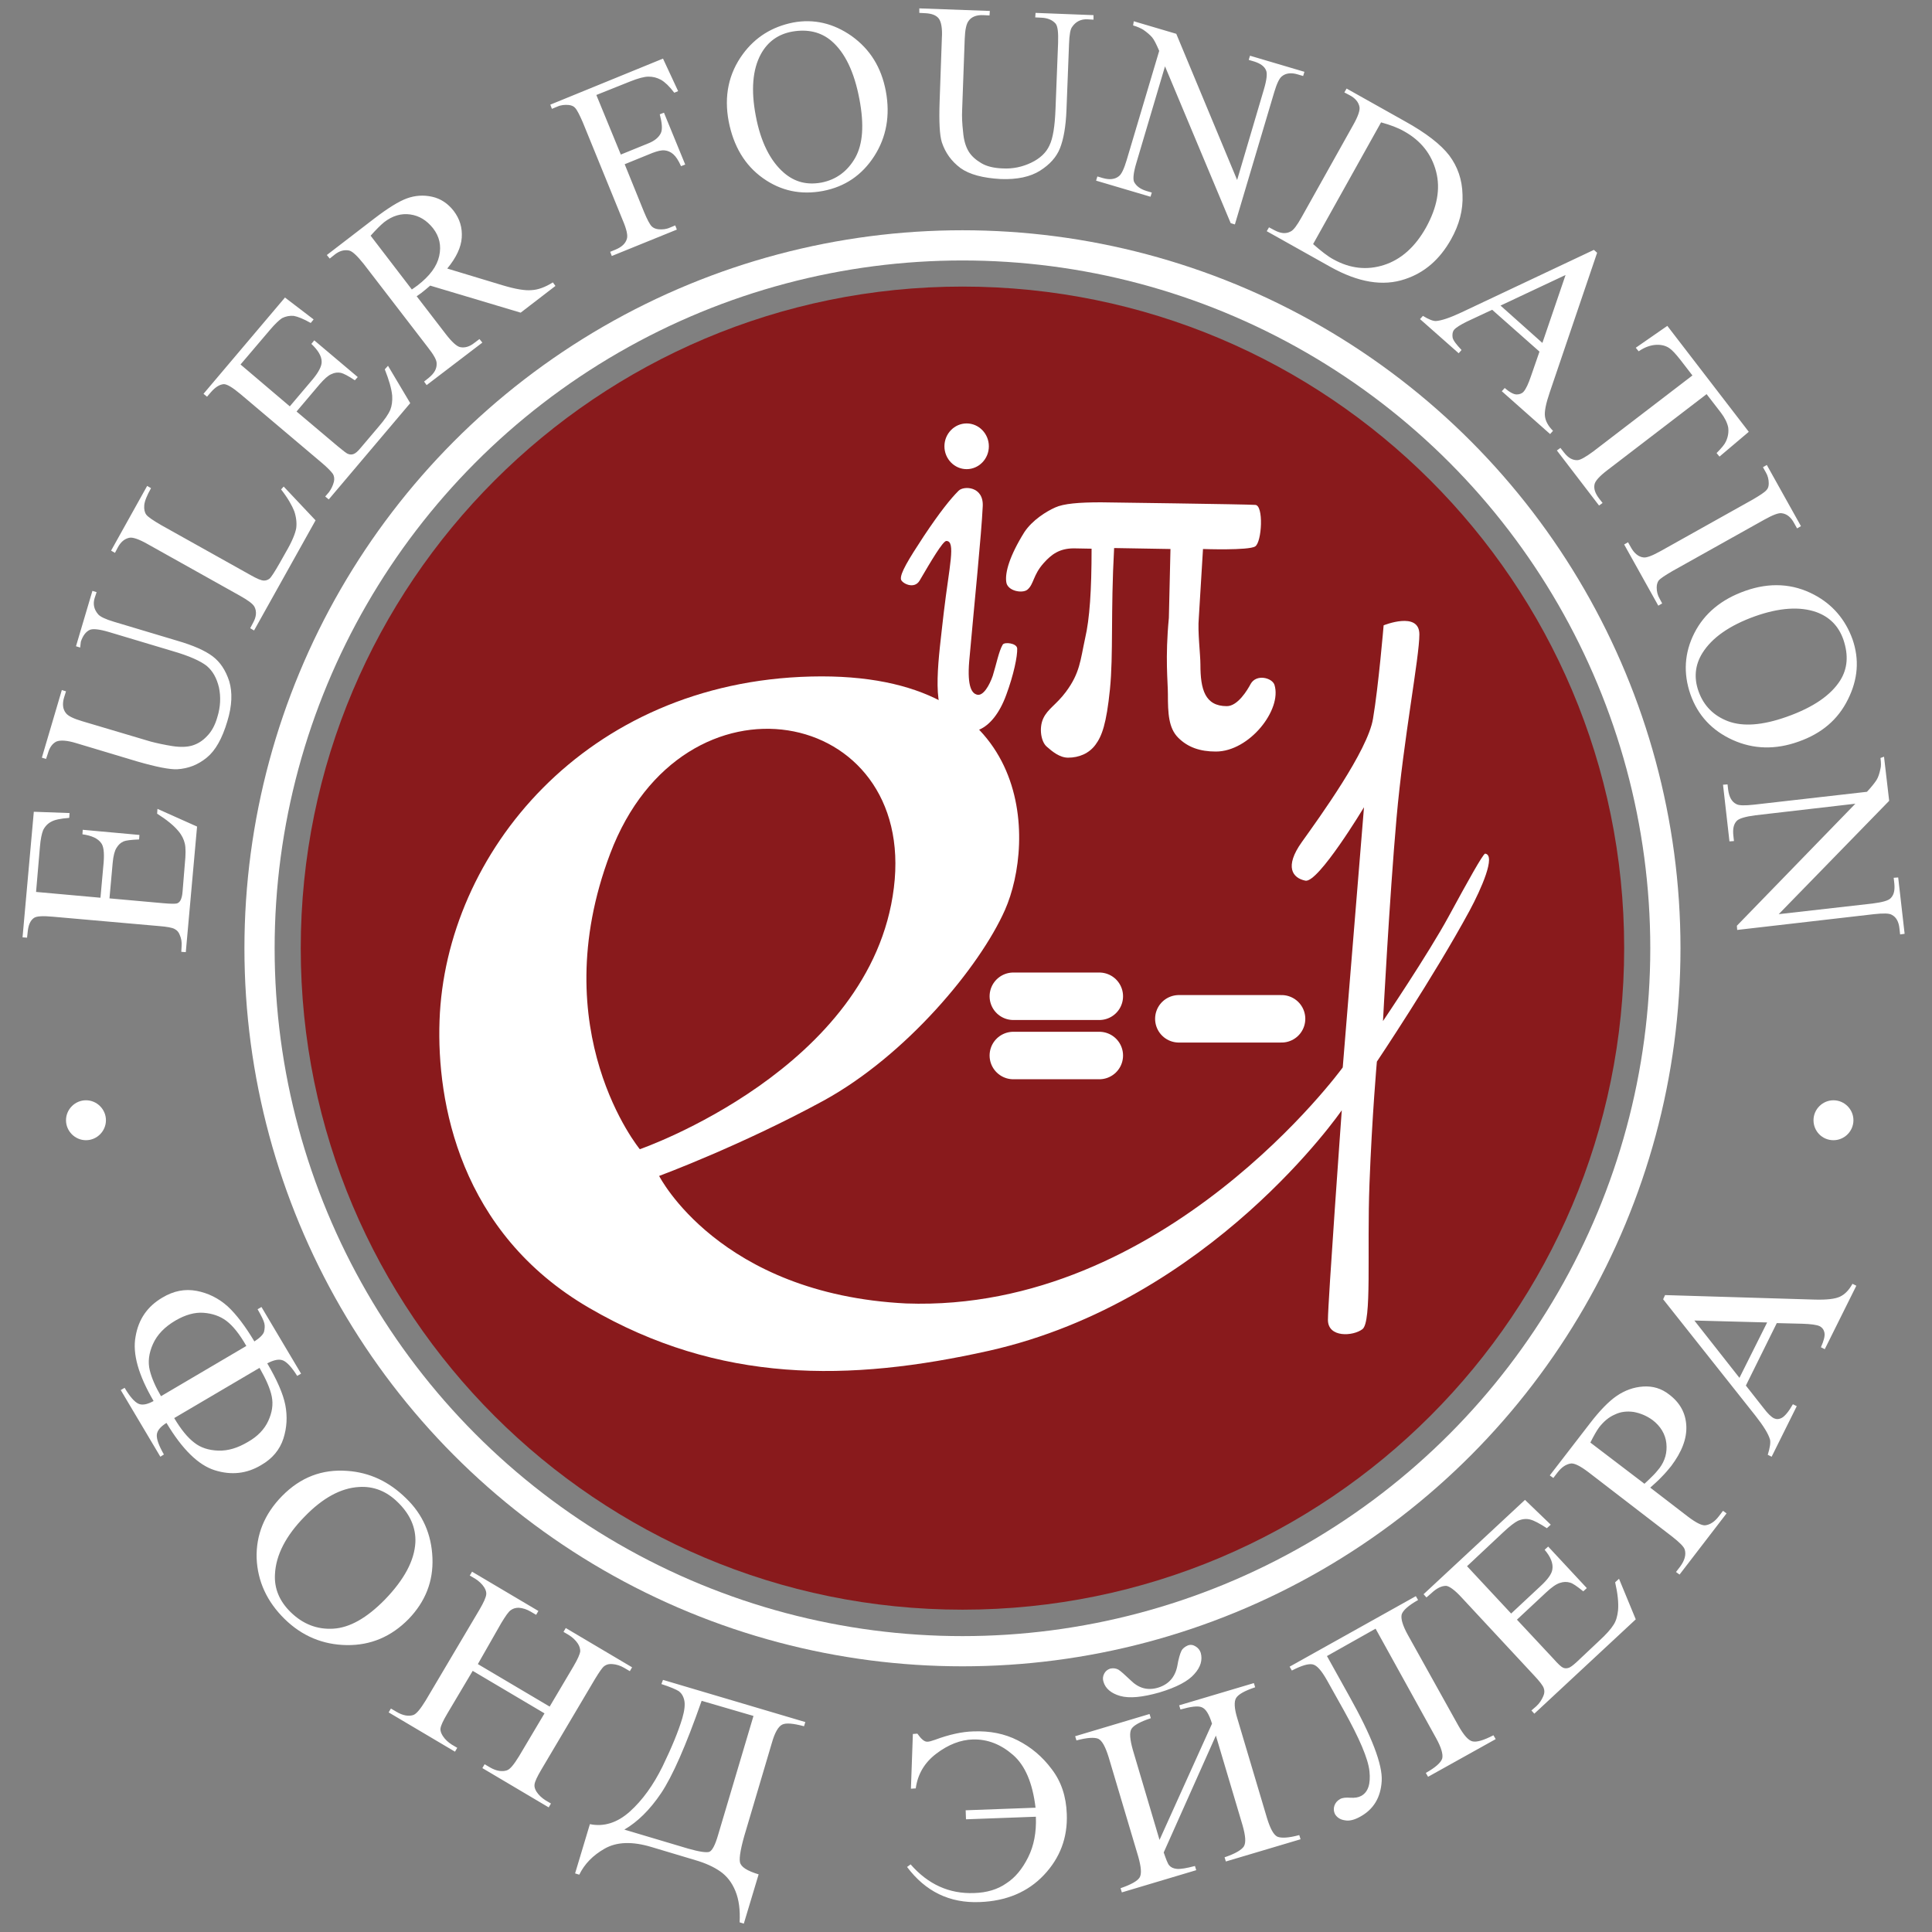
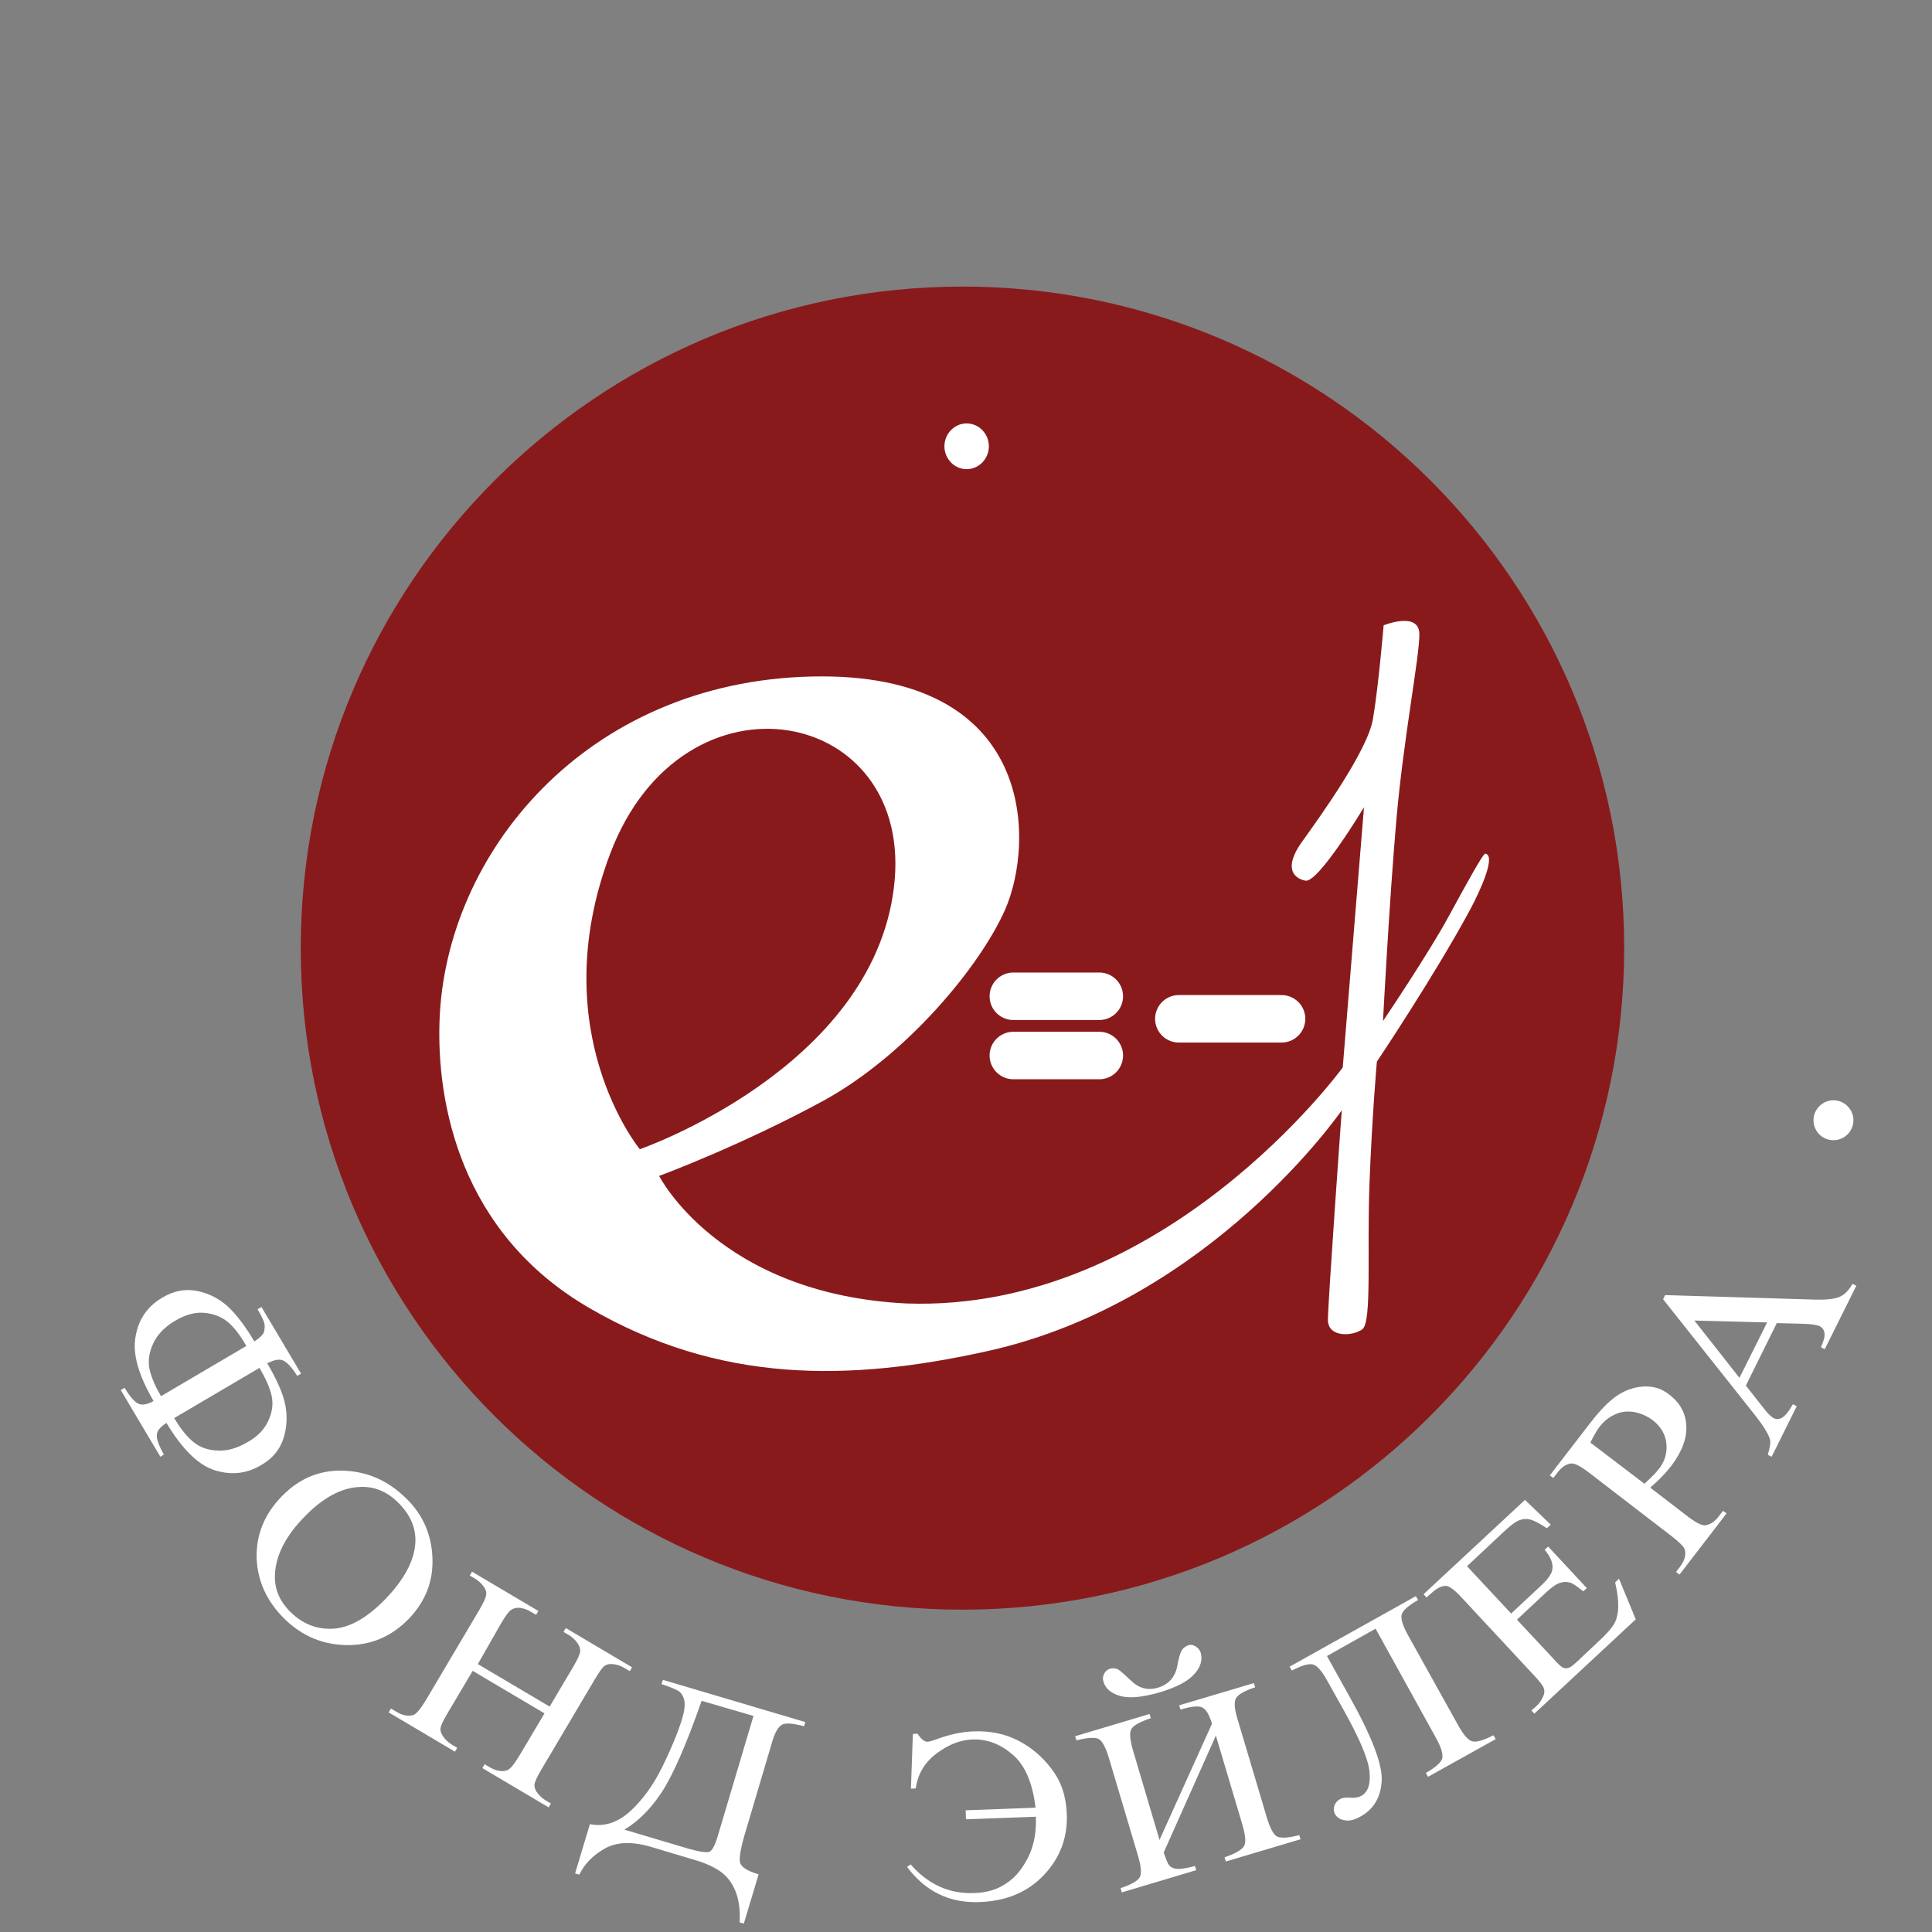
<svg xmlns="http://www.w3.org/2000/svg" x="0px" y="0px" viewBox="0 0 600 600" style="enable-background:new 0 0 600 600;" xml:space="preserve">
  <rect x="0" y="0" width="600" height="600" fill="#808080" stroke="none" />
  <style type="text/css"> .st0{fill:none;stroke:#FFFFFF;stroke-width:9.38;} .st1{fill:#891A1C;} .st2{fill:#FFFFFF;} .st3{fill:none;stroke:#FFFFFF;stroke-width:14.745;stroke-linecap:round;} </style>
  <g id="Слой_2"> </g>
  <g id="Слой_1">
    <g>
-       <circle class="st0" cx="298.9" cy="294.5" r="218.3" />
      <path class="st1" d="M298.9,499.9c113.5,0,205.5-92,205.5-205.5S412.3,89,298.9,89S93.4,181,93.4,294.5S185.4,499.9,298.9,499.9" />
      <path class="st2" d="M198.7,356.9c0,0-30.1-36.5-9.2-91.8c22.7-59.9,95.1-45.7,88.1,10.6C270.7,332,198.7,356.9,198.7,356.9 M461.2,265.1c-0.8,0.4-5,7.9-11.3,19.5c-6.3,11.6-20.4,32.5-20.4,32.5s2-38.1,4.2-63c2.2-24.9,7.1-49.9,7.1-57.1 c0-7.3-11.1-2.8-11.1-2.8s-1.6,19-3.3,29c-1.6,9.9-16.6,30.6-22.1,38.3s-2.9,11.2,1.1,12c4,0.8,18.2-22.8,18.2-22.8l-6.6,80.8 c0,0-55.3,76.2-135.6,73.3c-58.1-2.9-76.7-39.6-76.7-39.6s25.4-9.4,51.1-23.4c25.7-14.1,48.5-41.6,56.3-59.2 c9.3-21,9.9-74.2-60.2-72.5c-70.1,1.7-113.6,55-115.4,106.9c-0.9,25.2,6.2,65.8,46.5,89.2c40.4,23.5,80.7,23,124.1,13.3 c69-15.5,109.6-74.7,109.6-74.7s-4.3,59.5-4.3,65.1c0,5.6,7.8,5.1,10.7,2.9c3-2.2,1.4-24,2.2-45.1c0.8-21.2,2.3-38,2.3-38 s17.7-26.4,28.8-46.9C460,276.1,464.7,265.5,461.2,265.1" />
    </g>
    <line class="st3" x1="314.7" y1="309.4" x2="341.4" y2="309.4" />
    <line class="st3" x1="314.7" y1="327.8" x2="341.4" y2="327.8" />
    <line class="st3" x1="366.1" y1="316.4" x2="398" y2="316.4" />
    <g>
-       <path class="st2" d="M341.9,156c-6.8,0-11.6,0.4-14.2,1.6c-2.7,1.2-7.1,3.9-9.6,7.7c-4.6,7.4-6,12.5-5.6,15.4 c0.3,2.9,5.1,3.7,6.6,2.4c2-1.7,1.7-4.5,5-8.2c2.4-2.7,4.9-4.6,9.4-4.6l5.5,0.1c0,13-0.6,21.8-2,27.8c-1.5,6.9-1.6,10.8-6,16.7 c-3,4-5.6,5.2-7,8.2c-1.4,3-0.7,7.3,1.1,8.8c1.7,1.5,4,3.4,6.6,3.4c3.4,0,6.5-1.3,8.5-4c2-2.7,3.4-6.4,4.5-17.2 c1.1-10.9,0.2-23.8,1.3-43.9l17.5,0.3l-0.5,21.4c-1.2,12.5-0.3,19.8-0.3,23.7c0,5.9,0.2,10.5,3.2,13.5c3,3,6.8,4.3,11.7,4.3 c10.4,0,20.6-13,18.2-20.7c-0.7-2.2-5.6-3.5-7.4-0.3c-1,1.9-4,6.9-7.4,6.9c-6.8,0-8.2-5.2-8.2-12.9c0-3.2-0.9-10.2-0.5-14.5 l1.3-21.4c0,0,14.2,0.5,16.2-0.8c2.1-1.3,2.7-12.9,0-12.9C387.5,156.6,341.9,156,341.9,156" />
      <path class="st2" d="M300.2,145.7c3.8,0,6.9-3.2,6.9-7.1s-3.1-7.1-6.9-7.1c-3.8,0-6.9,3.2-6.9,7.1S296.4,145.7,300.2,145.7" />
-       <path class="st2" d="M279.8,179.9c0.2,1.2,4.1,3.3,5.8,0.4c3.4-5.8,7.2-12.3,8.3-12.3c3,0,0.9,7.8-0.8,22.2 c-1.6,14.4-3.9,28.9,1.2,33.9c6.2,6.2,14,3.2,18.2-8.3c2.3-6.2,3.5-12,3.4-14.4c-0.1-1.7-4-2.1-4.5-1.2c-1.2,2-2,6.2-3.1,9.7 c-1,2.9-3,6.5-5,5.8c-1.3-0.4-3-2.1-2.3-10.4c1.6-17.9,3.8-39.4,4.2-48.1c0.3-6.2-5.9-6.4-7.5-4.8c-2.5,2.5-5.8,6.6-10.8,14.1 C282.1,173.8,279.5,178.1,279.8,179.9" />
-       <path class="st2" d="M26.7,354.1c3.4,0,6.2-2.8,6.2-6.2s-2.8-6.2-6.2-6.2s-6.2,2.8-6.2,6.2S23.3,354.1,26.7,354.1" />
      <path class="st2" d="M569.4,354.1c3.4,0,6.2-2.8,6.2-6.2s-2.8-6.2-6.2-6.2s-6.2,2.8-6.2,6.2S565.9,354.1,569.4,354.1" />
      <path class="st2" d="M540.2,427.9l-14-17.8l22.6,0.6L540.2,427.9z M559.8,411.1c2.6,0.1,4.4,0.3,5.4,0.8c0.7,0.4,1.2,1,1.4,2 c0.2,1-0.2,2.5-1.1,4.5l1.2,0.6l9.8-19.7l-1.2-0.6c-1.1,2-2.4,3.3-3.9,4c-1.5,0.7-4.1,1-7.8,0.9l-46.5-1.4l-0.6,1.3l28.7,36.2 c2.5,3.2,4,5.6,4.5,7.4c0.2,0.9,0,2.4-0.7,4.7l1.2,0.6l7.8-15.7l-1.2-0.6c-1.3,2.3-2.5,3.7-3.4,4.2c-0.9,0.5-1.7,0.5-2.4,0.2 c-0.9-0.4-2-1.5-3.3-3.2l-5.5-7l9.6-19.4L559.8,411.1z M493.9,448c1-2,1.9-3.6,2.7-4.7c1.4-1.8,3-3.2,4.9-4 c1.8-0.9,3.8-1.1,5.9-0.8c2.1,0.4,4,1.2,5.8,2.5c2.5,1.9,4,4.4,4.3,7.2c0.3,2.9-0.4,5.4-2.1,7.7c-0.5,0.6-1.1,1.4-1.9,2.2 c-0.8,0.8-1.7,1.7-2.8,2.7L493.9,448z M516.1,458.6c1.1-1.1,2-2.2,2.9-3.3c3.3-4.4,4.9-8.5,4.7-12.5c-0.2-4-2-7.2-5.3-9.7 c-2.4-1.9-5.1-2.7-8.1-2.5c-3,0.2-5.7,1.2-8.2,2.9c-2.5,1.7-5.3,4.6-8.3,8.5l-12.5,16.2l1.1,0.8l1.3-1.7c1.3-1.7,2.7-2.6,4.2-2.8 c1.1-0.1,2.9,0.8,5.4,2.7l26,20c2.3,1.8,3.6,3.1,3.9,4c0.5,1.6,0,3.4-1.4,5.3l-1.3,1.7l1.1,0.8l14.6-19l-1.1-0.8l-1.3,1.7 c-1.3,1.7-2.7,2.6-4.2,2.8c-1.1,0.1-2.9-0.8-5.4-2.7l-11.7-9C513.7,460.9,515,459.8,516.1,458.6 M466.8,475.9 c2-1.9,3.6-3.1,4.6-3.6c1.4-0.6,2.6-0.7,3.8-0.4c1.2,0.3,2.9,1.2,5.2,2.7l1.2-1.1l-8-7.7l-31.5,29.3l0.9,1l1.5-1.3 c1.7-1.6,3.2-2.3,4.6-2.3c1,0.1,2.7,1.3,4.8,3.6l22.5,24.2c1.7,1.8,2.7,3.1,3,3.9c0.3,0.8,0.3,1.6-0.1,2.5 c-0.5,1.2-1.2,2.3-2.2,3.2l-1.5,1.3l0.9,1l31.5-29.3l-5.2-12.6l-1.2,1.1c0.8,3.5,1.1,6.4,0.9,8.7c-0.2,1.8-0.6,3.3-1.4,4.5 c-0.8,1.3-2.3,3-4.6,5.1l-6.9,6.5c-1.1,1-2,1.7-2.6,1.8c-0.6,0.2-1.2,0.1-1.6-0.1c-0.5-0.2-1.5-1.1-3-2.8L471.1,503l9-8.4 c1.7-1.6,3.1-2.6,4.3-3c1.2-0.4,2.2-0.4,3.2-0.1c0.8,0.2,2.1,1.1,4.1,2.7l1.1-1l-12-12.9l-1.1,1c1.9,2.2,2.7,4.3,2.4,6.1 c-0.2,1.4-1.4,3.1-3.8,5.3l-9,8.4l-13.7-14.7L466.8,475.9z M446,539.8c1.6,2.9,2.2,5,1.9,6.3c-0.4,1.3-2.1,2.8-5.1,4.5l0.7,1.2 l21-11.7l-0.7-1.2c-3.1,1.6-5.2,2.2-6.5,1.9c-1.3-0.3-2.7-1.9-4.4-4.9l-15.7-28.2c-1.6-2.9-2.2-5-1.9-6.3c0.4-1.3,2.1-2.8,5.1-4.5 l-0.7-1.2l-39.2,21.9l0.7,1.2c3.1-1.6,5.2-2.2,6.5-1.9c1.3,0.3,2.7,1.9,4.4,4.9l5.2,9.3c4.9,8.8,7.6,15.1,8,19 c0.4,3.9-0.4,6.4-2.5,7.6c-0.9,0.5-2,0.7-3.5,0.6c-1.3-0.1-2.4,0-3.1,0.4c-0.9,0.5-1.5,1.2-1.8,2.1c-0.3,0.9-0.2,1.8,0.2,2.6 c0.6,1,1.6,1.7,3,1.9c1.4,0.3,3-0.1,4.8-1.1c4.2-2.3,6.4-6,6.7-11.1c0.3-5.1-3.1-13.9-10.1-26.4l-6.9-12.4l15.1-8.5L446,539.8z M360.1,571.4l-8.3-28c-0.9-3.2-1.1-5.4-0.4-6.5c0.7-1.1,2.7-2.2,6-3.3l-0.4-1.3l-23.1,6.9l0.4,1.3c3.4-0.9,5.6-1,6.8-0.5 c1.2,0.6,2.2,2.5,3.2,5.7l9.2,30.9c0.9,3.2,1.1,5.4,0.4,6.5c-0.7,1.1-2.7,2.2-5.9,3.3l0.4,1.3l23.1-6.9l-0.4-1.3 c-2.6,0.7-4.5,1-5.6,0.9c-1.1-0.1-1.9-0.5-2.4-1.1c-0.5-0.6-1-2-1.7-4l16.2-36.3l8.3,27.9c0.9,3.2,1.1,5.3,0.4,6.5 c-0.7,1.1-2.7,2.3-6,3.4l0.4,1.3l23.2-6.9l-0.4-1.3c-3.3,0.9-5.6,1-6.8,0.5c-1.2-0.6-2.2-2.5-3.2-5.7l-9.2-30.9 c-1-3.2-1.1-5.4-0.4-6.5c0.7-1.1,2.6-2.2,5.9-3.3l-0.4-1.3l-23.2,6.9l0.4,1.3c3.2-0.9,5.4-1.2,6.6-0.7c1.3,0.5,2.3,2.2,3.2,5.1 L360.1,571.4z M366.9,512.7c-0.4,0.8-0.9,2.4-1.3,4.8c-0.7,3.4-2.7,5.6-5.9,6.6c-3.3,1-6.1,0.2-8.6-2.3c-1.8-1.7-3-2.8-3.8-3.3 c-0.8-0.4-1.6-0.5-2.5-0.3c-0.9,0.3-1.5,0.8-1.9,1.6c-0.4,0.8-0.5,1.6-0.2,2.5c0.6,2.1,2.4,3.6,5.2,4.4c2.9,0.8,6.9,0.4,12.2-1.1 c5.3-1.6,8.9-3.5,10.8-5.7c2-2.2,2.6-4.4,2-6.6c-0.3-0.9-0.8-1.5-1.6-2c-0.8-0.5-1.6-0.6-2.4-0.3 C368,511.4,367.3,511.9,366.9,512.7 M283.5,538.5l1.4-0.1c1.2,1.7,2.2,2.6,3.2,2.5c0.4,0,1.2-0.2,2.3-0.6 c4.3-1.6,8.3-2.5,11.9-2.6c5.1-0.2,9.7,0.7,13.8,2.8c4.1,2.1,7.6,5,10.5,8.9c3,3.9,4.5,8.5,4.7,13.9c0.3,7.4-2.1,13.7-7.1,19 s-11.7,8.1-19.9,8.4c-9.4,0.4-16.9-3.3-22.6-10.9l1.1-0.8c5.4,6.2,12,9.2,19.7,8.9c3.9-0.1,7.3-1.1,10-3c2.8-1.8,5-4.5,6.8-8.1 c1.8-3.6,2.6-7.8,2.4-12.6l-21.7,0.8l-0.1-2.8l21.7-0.8c-0.9-7.6-3.2-13.1-7-16.4c-3.8-3.3-7.9-4.9-12.4-4.8 c-3.9,0.1-7.7,1.6-11.4,4.4c-3.7,2.8-5.8,6.4-6.4,10.8l-1.5,0.1L283.5,538.5z M234,532.9l-11,37c-0.9,3.1-1.8,4.8-2.7,5.2 c-0.9,0.3-3.1,0-6.6-1l-19.8-5.9c4.1-2.4,7.9-6.1,11.4-11.3c3.5-5.2,7.7-14.7,12.6-28.7L234,532.9z M205.4,523 c2.8,0.9,4.6,1.7,5.4,2.2c0.8,0.6,1.4,1.5,1.7,2.8c0.3,1.3,0.1,3.2-0.6,5.6c-1.2,4-3.2,8.9-6.1,14.9c-2.9,5.9-6.3,10.6-10.2,14.1 c-3.9,3.5-8.1,4.8-12.4,3.9l-4.6,15.3l1.3,0.4c1.6-3.3,4.2-6,7.9-8.1c3.7-2.1,8.5-2.3,14.5-0.5l13.7,4.1c3.1,0.9,5.7,2.1,7.7,3.5 c2,1.4,3.6,3.4,4.7,6.1c1.1,2.7,1.5,5.9,1.3,9.7l1.3,0.4l4.6-15.3c-3.6-1.1-5.5-2.3-5.8-3.8c-0.3-1.4,0.3-4.8,1.9-10l8-27 c0.9-3.2,2-5.1,3.2-5.7c1.2-0.6,3.4-0.4,6.8,0.5l0.4-1.3l-44.2-13.1L205.4,523z M155.7,504c1.3-2.1,2.2-3.5,3-4 c0.7-0.5,1.5-0.7,2.4-0.7c1.3,0.1,2.5,0.5,3.7,1.2l1.7,1l0.7-1.2l-20.6-12.2l-0.7,1.2l1.7,1c1.1,0.7,2.1,1.6,2.8,2.7 c0.5,0.8,0.7,1.6,0.6,2.2c-0.1,0.9-0.8,2.5-2.1,4.7l-16.7,28.2c-1.6,2.6-2.8,4.1-3.8,4.5c-1.5,0.5-3.3,0.2-5.3-1l-1.7-1l-0.7,1.2 l20.6,12.2l0.7-1.2l-1.7-1c-1.1-0.7-2.1-1.6-2.8-2.7c-0.5-0.8-0.8-1.6-0.7-2.3c0.1-0.9,0.8-2.4,2.1-4.6l7.9-13.3l22.3,13.2 l-7.9,13.3c-1.6,2.6-2.8,4.1-3.8,4.4c-1.5,0.5-3.3,0.2-5.2-0.9l-1.7-1l-0.7,1.2l20.6,12.2l0.7-1.2l-1.7-1 c-1.1-0.7-2.1-1.6-2.8-2.7c-0.5-0.8-0.7-1.6-0.6-2.2c0.1-0.9,0.8-2.4,2.1-4.6l16.7-28.2c1.3-2.1,2.2-3.5,2.9-4 c0.7-0.5,1.5-0.7,2.5-0.6c1.3,0.1,2.5,0.5,3.7,1.2l1.7,1l0.7-1.2l-20.6-12.2l-0.7,1.2l1.7,1c1.1,0.7,2.1,1.6,2.8,2.7 c0.5,0.8,0.7,1.6,0.7,2.3c-0.1,0.9-0.8,2.5-2.1,4.7l-7.4,12.5l-22.3-13.2L155.7,504z M129,479c-0.3,5.7-3.5,11.6-9.5,17.8 c-5.6,5.7-10.9,8.7-16,9c-5,0.3-9.4-1.4-13.2-5.1c-3.5-3.4-5.2-7.4-4.9-11.9c0.3-5.9,3.4-11.9,9.2-17.8c5.6-5.8,11.3-8.9,16.9-9.2 c4.5-0.3,8.6,1.3,12.1,4.8C127.4,470.3,129.2,474.5,129,479 M107.9,456.8c-7.9-0.6-14.6,2-20.3,7.8c-5.5,5.6-8.1,12.1-7.9,19.3 c0.3,7.2,3.2,13.5,8.7,18.9c5.4,5.3,11.9,8,19.3,8.1c7.4,0.1,13.8-2.6,19.2-8.1c5.2-5.4,7.7-11.7,7.4-19c-0.3-7.3-3-13.5-8.2-18.5 C120.8,460.1,114.8,457.3,107.9,456.8 M46.5,425.5c-0.6-2.5-0.3-5.2,1-8.1c1.3-2.9,3.6-5.3,7-7.3c3.1-1.8,6-2.6,8.7-2.4 c2.7,0.2,5.1,1,7.1,2.5c2,1.5,4.1,4.1,6.2,7.8L50,433.6C48.3,430.7,47.1,428,46.5,425.5 M80.6,424.8c2,3.5,3.3,6.4,3.8,8.9 c0.5,2.5,0.1,5-1.1,7.6c-1.2,2.6-3.3,4.8-6.3,6.5c-3.2,1.9-6.2,2.8-9.2,2.7c-3-0.1-5.5-0.9-7.5-2.5c-2.1-1.6-4.1-4.1-6.2-7.6 L80.6,424.8z M50.9,451.7c-1.6-2.8-2.3-4.8-2.2-6.1c0.1-1.3,1.1-2.5,3-3.7c4.9,8.2,9.9,13.1,15,14.7s9.9,1.1,14.4-1.6 c3.5-2,5.8-4.8,6.9-8.2c1.1-3.4,1.3-6.9,0.6-10.5c-0.7-3.5-2.6-7.8-5.6-12.9c2.1-1.1,3.7-1.4,4.9-0.9c1.2,0.5,2.7,2.1,4.4,4.8 l1.2-0.7l-12.3-20.7l-1.2,0.7c1.2,2.1,1.9,3.5,2.1,4.4c0.2,0.8,0.1,1.7-0.1,2.6c-0.3,0.9-1.3,1.9-3,3c-2.8-4.7-5.6-8.4-8.3-10.9 c-2.8-2.5-6-4.1-9.6-4.8c-3.7-0.7-7.2,0-10.7,2.1c-4.6,2.7-7.4,6.7-8.3,12.1c-1,5.3,0.9,12,5.6,20c-2,1.1-3.6,1.4-4.8,0.8 c-1.2-0.6-2.6-2.2-4.2-4.9l-1.2,0.7l12.3,20.7L50.9,451.7z" />
-       <path class="st2" d="M584,235.4c0.2,1.5,0.2,2.6,0,3.3c-0.3,1.5-0.7,2.7-1.2,3.5c-0.5,0.8-1.5,2.1-3,3.7l-35.1,4 c-2.8,0.3-4.7,0.3-5.5-0.2c-1.4-0.7-2.2-2.2-2.5-4.4l-0.2-1.7l-1.4,0.1l2,17.6l1.4-0.1l-0.2-1.8c-0.2-2,0.1-3.5,1.1-4.5 c0.7-0.7,2.6-1.3,5.7-1.7l31.1-3.6l-36.8,37.9l0.1,1.3l42.5-4.9c2.8-0.3,4.7-0.3,5.5,0.2c1.4,0.7,2.2,2.2,2.4,4.3l0.2,1.8l1.4-0.2 l-2-17.5l-1.4,0.1l0.2,1.8c0.2,2-0.1,3.5-1.1,4.5c-0.7,0.8-2.6,1.3-5.7,1.7l-29.1,3.3l34.3-35.2l-1.6-13.7L584,235.4z M571.5,211.3c-2.9,4.6-8.4,8.4-16.6,11.3c-7.6,2.7-13.6,3.1-18.2,1.4c-4.5-1.7-7.6-4.8-9.2-9.3c-1.5-4.2-1.1-8.2,1.2-11.9 c3-4.8,8.5-8.6,16.3-11.4c7.6-2.7,14-3.1,19.1-1.3c4.1,1.5,6.9,4.3,8.4,8.6C574.1,203.5,573.8,207.6,571.5,211.3 M563.4,184.7 c-6.6-3.5-13.8-3.9-21.4-1.2c-7.4,2.6-12.7,7-15.8,13.1c-3.1,6.1-3.5,12.5-1.2,19.1c2.3,6.5,6.7,11.2,13.1,14.1 c6.4,2.9,13.3,3.1,20.5,0.5c7.1-2.5,12.2-6.8,15.3-13.1c3.1-6.2,3.6-12.4,1.4-18.7C573.1,192.4,569.1,187.7,563.4,184.7 M515.4,185.9c-0.6-1-0.9-2.2-0.9-3.4c0-0.9,0.2-1.6,0.6-2.2c0.6-0.7,2-1.6,4.2-2.9l28.6-16c2.7-1.5,4.5-2.2,5.5-2 c1.5,0.2,2.8,1.2,3.8,3.1l0.9,1.6l1.2-0.7l-10.6-19l-1.2,0.7l0.9,1.6c0.6,1,0.9,2.2,0.9,3.4c0,0.9-0.2,1.6-0.7,2.1 c-0.6,0.7-2,1.6-4.2,2.9l-28.6,16c-2.7,1.5-4.5,2.2-5.5,2c-1.5-0.2-2.8-1.3-3.8-3.1l-0.9-1.6l-1.2,0.7l10.6,19l1.2-0.7 L515.4,185.9z M517.8,101.2L508,108l0.9,1.1c1.9-1.3,3.7-1.9,5.3-2c1.6-0.1,3,0.2,4.2,1c0.9,0.6,2,1.8,3.5,3.7l3.7,4.8l-30.8,23.6 c-2.3,1.7-3.9,2.6-4.8,2.7c-1.6,0.1-3-0.7-4.3-2.4l-1.1-1.4l-1.1,0.8l13.1,17.1l1.1-0.8l-1.1-1.4c-1.2-1.6-1.7-3-1.4-4.4 c0.2-1,1.5-2.5,4-4.4l30.8-23.6l4.4,5.7c1.3,1.7,2,3.2,2.3,4.6c0.2,1.4,0,2.9-0.7,4.4c-0.4,0.9-1.4,2.1-2.9,3.6l0.9,1.1l9.1-7.7 L517.8,101.2z M466,94.9l20.2-9.5l-7.2,21.1L466,94.9z M475.5,116.7c-0.8,2.4-1.6,4.1-2.3,4.9c-0.5,0.6-1.3,0.9-2.2,0.9 c-0.9,0-2.2-0.7-3.7-2l-0.9,1l15,13.3l0.9-1c-1.5-1.5-2.3-3-2.5-4.5c-0.2-1.5,0.3-4,1.5-7.5L496,78.5l-1-0.9L453.9,97 c-3.6,1.7-6.3,2.6-8,2.7c-0.9,0-2.2-0.5-4-1.6l-0.9,1l12,10.6l0.9-1c-1.7-1.8-2.7-3.1-2.8-4c-0.1-0.9,0-1.7,0.5-2.3 c0.6-0.7,1.9-1.5,3.9-2.5l7.9-3.7l14.7,13L475.5,116.7z M428.9,38c2.9,0.8,5.3,1.7,7.2,2.8c5.2,2.9,8.5,7.1,9.9,12.5 c1.4,5.4,0.3,11.1-3.1,17.3c-3.4,6.1-7.8,10-13.1,11.7c-5.3,1.7-10.5,1.1-15.6-1.7c-1.9-1-4-2.7-6.4-4.8L428.9,38z M413.2,82.9 c8.6,4.8,16.3,6.1,23.1,3.8c6.1-2,10.8-6.1,14.3-12.3c2.6-4.6,3.8-9.2,3.6-13.9c-0.1-4.7-1.5-8.7-4.1-12.2 c-2.6-3.4-7.2-7-13.9-10.7l-18-10.1l-0.7,1.2l1.7,0.9c1.7,0.9,2.7,2.1,3,3.6c0.2,1-0.4,2.9-2,5.7l-16,28.6c-1.4,2.5-2.5,4-3.4,4.4 c-1.5,0.8-3.1,0.6-5-0.4l-1.7-0.9l-0.7,1.2L413.2,82.9z M351.9,7.9c1.4,0.4,2.4,0.9,3.1,1.3c1.3,0.9,2.2,1.7,2.8,2.4 c0.6,0.7,1.3,2.1,2.2,4.2l-10.1,33.9c-0.8,2.7-1.6,4.4-2.4,5c-1.2,1-2.9,1.2-5,0.6l-1.7-0.5l-0.4,1.3l16.9,5l0.4-1.3l-1.7-0.5 c-1.9-0.6-3.1-1.5-3.8-2.8c-0.4-0.9-0.2-2.9,0.7-5.9l8.9-30l20.4,48.7l1.3,0.4l12.2-41c0.8-2.7,1.6-4.4,2.4-5 c1.2-1,2.9-1.2,4.9-0.6l1.7,0.5l0.4-1.3l-16.9-5l-0.4,1.3l1.7,0.5c1.9,0.6,3.2,1.5,3.7,2.8c0.4,0.9,0.2,2.9-0.7,5.9l-8.3,28.1 l-18.9-45.4l-13.2-3.9L351.9,7.9z M323.5,5.5c1.9,0.1,3.3,0.7,4.3,1.8c0.7,0.8,0.9,2.8,0.8,6l-0.8,20.5c-0.2,5.4-0.8,9.2-1.9,11.4 c-1,2.2-2.9,4-5.6,5.3c-2.7,1.3-5.7,2-9,1.8c-2.6-0.1-4.8-0.6-6.5-1.6c-1.7-1-3.1-2.2-4-3.7s-1.5-3.5-1.7-6 c-0.3-2.6-0.4-4.8-0.3-6.8l0.8-22.1c0.1-2.8,0.5-4.7,1.2-5.6c0.9-1.3,2.5-1.9,4.6-1.8l1.9,0.1l0.1-1.4l-21.9-0.8l0,1.4l1.9,0.1 c1.9,0.1,3.3,0.6,4.1,1.6c0.8,1,1.2,3.1,1,6.2l-0.7,19.8c-0.2,6.1,0,10.3,0.7,12.5c1.1,3.3,3,5.9,5.8,8c2.8,2,7,3.1,12.5,3.4 c5.1,0.2,9.2-0.7,12.2-2.6c3-1.9,5.1-4.2,6.2-7c1.1-2.8,1.8-6.7,2-11.8l0.8-20.6c0.1-2.8,0.4-4.6,1-5.3c1.1-1.6,2.7-2.4,4.7-2.3 l1.9,0.1l0-1.4l-18-0.7l-0.1,1.4L323.5,5.5z M258.2,12.7c4.2,3.6,7.1,9.6,8.7,18.1c1.5,7.9,1.1,13.9-1.3,18.2 c-2.4,4.2-5.9,6.8-10.5,7.7c-4.4,0.8-8.2-0.1-11.6-3c-4.3-3.7-7.3-9.7-8.8-17.8c-1.5-7.9-1-14.3,1.6-19.1c2.1-3.8,5.3-6.2,9.8-7 C250.8,9,254.9,9.9,258.2,12.7 M230.7,16.8c-4.4,6-5.9,13-4.4,20.9c1.5,7.7,5,13.6,10.6,17.6c5.6,4,11.8,5.3,18.7,4 c6.8-1.3,12.1-4.9,15.9-10.8c3.8-5.9,5-12.7,3.6-20.2c-1.4-7.4-4.9-13-10.6-17.1c-5.7-4-11.8-5.4-18.2-4.2 C239.8,8.3,234.6,11.5,230.7,16.8 M195.7,25.3c2.5-1,4.4-1.5,5.7-1.5c1.4,0,2.6,0.3,3.9,1c1.2,0.7,2.6,2,4.1,4l1.2-0.5l-4.7-10.1 l-35,14.3l0.5,1.3l1.7-0.7c1.1-0.5,2.3-0.6,3.5-0.5c0.9,0.1,1.6,0.4,2,0.9c0.6,0.6,1.4,2.2,2.4,4.5l12.4,30.4 c1.2,2.8,1.6,4.7,1.3,5.7c-0.4,1.5-1.6,2.6-3.5,3.4l-1.7,0.7l0.5,1.3l20.2-8.2l-0.5-1.3l-1.7,0.7c-1.1,0.5-2.3,0.6-3.5,0.5 c-0.9-0.1-1.6-0.4-2.1-0.9c-0.6-0.6-1.4-2.1-2.4-4.5l-6-14.8l8.6-3.5c1.6-0.6,2.8-0.9,3.8-0.8c1,0.1,1.9,0.5,2.7,1.2 c0.8,0.7,1.6,1.9,2.4,3.7l1.3-0.5L206.2,35l-1.3,0.5c0.7,2.7,0.9,4.7,0.3,5.9c-0.6,1.2-1.8,2.3-3.8,3.1l-8.6,3.5l-7.6-18.5 L195.7,25.3z M115.1,73.2c1.7-1.9,3.1-3.3,4.2-4.2c2.6-2,5.3-2.8,8.1-2.4c2.8,0.4,5.1,1.8,7.1,4.3c2,2.6,2.6,5.4,1.9,8.6 c-0.7,3.2-2.9,6.2-6.8,9.2c-0.2,0.1-0.4,0.3-0.7,0.5c-0.3,0.2-0.6,0.4-1,0.7L115.1,73.2z M171.7,87.7c-2.4,1.5-4.6,2.3-6.6,2.4 c-2,0.2-5-0.3-9-1.5l-17.2-5.2c2.8-3.4,4.3-6.6,4.5-9.6c0.2-3.1-0.6-5.8-2.5-8.3c-1.8-2.3-4-3.8-6.7-4.4c-2.7-0.6-5.3-0.4-7.8,0.5 c-2.5,0.9-5.9,3-10.2,6.3l-14.7,11.3l0.9,1.1l1.5-1.2c1.5-1.2,3-1.6,4.5-1.3c1,0.2,2.5,1.6,4.5,4.1l20,26c1.8,2.3,2.7,3.9,2.7,4.9 c0.1,1.7-0.7,3.1-2.4,4.5l-1.5,1.2l0.8,1.1l17.3-13.2l-0.9-1.1l-1.6,1.2c-1.5,1.2-3,1.6-4.4,1.3c-1-0.2-2.5-1.5-4.5-4.1l-9-11.7 c0.3-0.2,0.6-0.4,1-0.7c0.3-0.2,0.6-0.4,0.8-0.6c0.6-0.5,1.4-1.1,2.4-2l28.1,8.4l10.8-8.3L171.7,87.7z M83.8,102.5 c1.6-1.9,2.9-3.1,3.8-3.7c1.2-0.6,2.4-0.8,3.6-0.7c1.2,0.2,3,0.9,5.3,2.2l0.9-1.1l-8.9-6.8l-25.3,29.9l1.1,0.9l1.2-1.4 c1.4-1.6,2.7-2.4,4-2.5c1,0,2.7,1,5.2,3.1l25.2,21.3c1.9,1.6,3,2.8,3.5,3.5c0.4,0.7,0.5,1.5,0.3,2.4c-0.3,1.2-0.8,2.2-1.5,3.2 l-1.2,1.4l1.1,0.9l25.3-29.9l-6.9-11.6l-1,1.1c1.3,3.3,2.1,6,2.3,8.2c0.1,1.7-0.1,3.1-0.6,4.4c-0.5,1.2-1.7,3-3.6,5.2l-5.6,6.6 c-0.9,1.1-1.6,1.7-2.2,1.9c-0.5,0.2-1.1,0.2-1.6,0c-0.5-0.1-1.6-1-3.3-2.4l-12.8-10.8l7.2-8.5c1.4-1.6,2.6-2.7,3.6-3.1 c1-0.5,2-0.6,3-0.4c0.8,0.2,2.2,0.9,4.3,2.3l0.9-1l-13.5-11.4l-0.9,1.1c2.1,2,3.2,3.8,3.2,5.6c0,1.3-0.9,3.1-2.7,5.3l-7.2,8.5 l-15.3-13L83.8,102.5z M91.4,158.8c0.6,1.8,0.8,3.6,0.6,5.2c-0.3,1.7-1.3,4.2-3.3,7.6l-1.8,3.2c-1.6,2.8-2.7,4.5-3.2,4.9 c-0.5,0.4-1.1,0.6-1.7,0.6c-0.9,0-2.2-0.6-4-1.6l-27.9-15.6c-2.6-1.5-4.2-2.6-4.7-3.3c-0.5-0.7-0.7-1.7-0.6-2.9 c0.1-1.2,0.8-3,2.1-5.3l-1.2-0.7l-11.2,20.1l1.2,0.7l0.9-1.7c0.9-1.7,2.1-2.7,3.6-3c1-0.2,2.9,0.4,5.7,2l28.6,16 c2.5,1.4,4,2.5,4.5,3.4c0.8,1.5,0.6,3.2-0.4,5l-0.9,1.7l1.2,0.7L98,161.6l-9.9-10.5l-0.8,0.9C89.4,154.7,90.7,157,91.4,158.8 M25.1,199.3c0.6-1.8,1.5-3.1,2.8-3.7c1-0.4,3-0.2,6,0.7l19.7,5.9c5.2,1.5,8.7,3.1,10.6,4.6c1.9,1.6,3.1,3.8,3.8,6.7 c0.6,2.9,0.5,6-0.5,9.2c-0.7,2.5-1.8,4.5-3.2,5.9c-1.4,1.5-2.9,2.4-4.5,2.9c-1.6,0.5-3.7,0.6-6.3,0.2c-2.5-0.4-4.8-0.9-6.7-1.4 L25.6,224c-2.7-0.8-4.4-1.6-5.1-2.5c-1-1.2-1.2-2.9-0.6-4.9l0.6-1.9l-1.3-0.4l-6.2,21l1.3,0.4l0.6-1.8c0.5-1.8,1.4-3,2.6-3.6 c1.2-0.5,3.3-0.4,6.2,0.5l19,5.7c5.9,1.7,10,2.5,12.3,2.4c3.5-0.2,6.5-1.4,9.2-3.6c2.7-2.2,4.8-5.9,6.4-11.3 c1.5-4.9,1.6-9,0.6-12.4c-1.1-3.4-2.8-6-5.2-7.8c-2.4-1.8-6.1-3.4-10.9-4.8l-19.7-5.9c-2.7-0.8-4.3-1.6-4.9-2.3 c-1.3-1.5-1.7-3.2-1.1-5.1l0.6-1.8l-1.3-0.4l-5.1,17.2l1.3,0.4L25.1,199.3z M12.4,263c0.2-2.5,0.6-4.2,1-5.2 c0.6-1.2,1.5-2.1,2.5-2.6c1-0.6,2.9-1,5.6-1.2l0.1-1.5l-11.1-0.4l-3.5,39l1.4,0.1l0.2-1.8c0.2-2.1,0.8-3.5,1.9-4.3 c0.8-0.6,2.8-0.7,6-0.4l32.9,2.9c2.5,0.2,4.1,0.5,4.8,0.9c0.8,0.4,1.3,1,1.6,1.8c0.5,1.1,0.7,2.3,0.6,3.5l-0.1,1.8l1.4,0.1l3.5-39 l-12.3-5.5l-0.1,1.5c3,1.9,5.2,3.7,6.6,5.4c1.1,1.3,1.7,2.6,2,3.9c0.3,1.3,0.3,3.4,0,6.3l-0.7,8.6c-0.1,1.4-0.4,2.3-0.7,2.8 c-0.3,0.5-0.7,0.8-1.2,0.9c-0.5,0.1-1.9,0.1-4.1-0.1l-16.7-1.5l1-11.1c0.2-2.1,0.6-3.7,1.2-4.6c0.6-1,1.3-1.6,2.2-2 c0.7-0.3,2.3-0.5,4.8-0.6l0.1-1.4l-17.6-1.6l-0.1,1.4c2.9,0.4,4.8,1.3,5.8,2.7c0.8,1,1,3,0.8,5.9l-1,11.1l-20-1.8L12.4,263z" />
    </g>
  </g>
</svg>